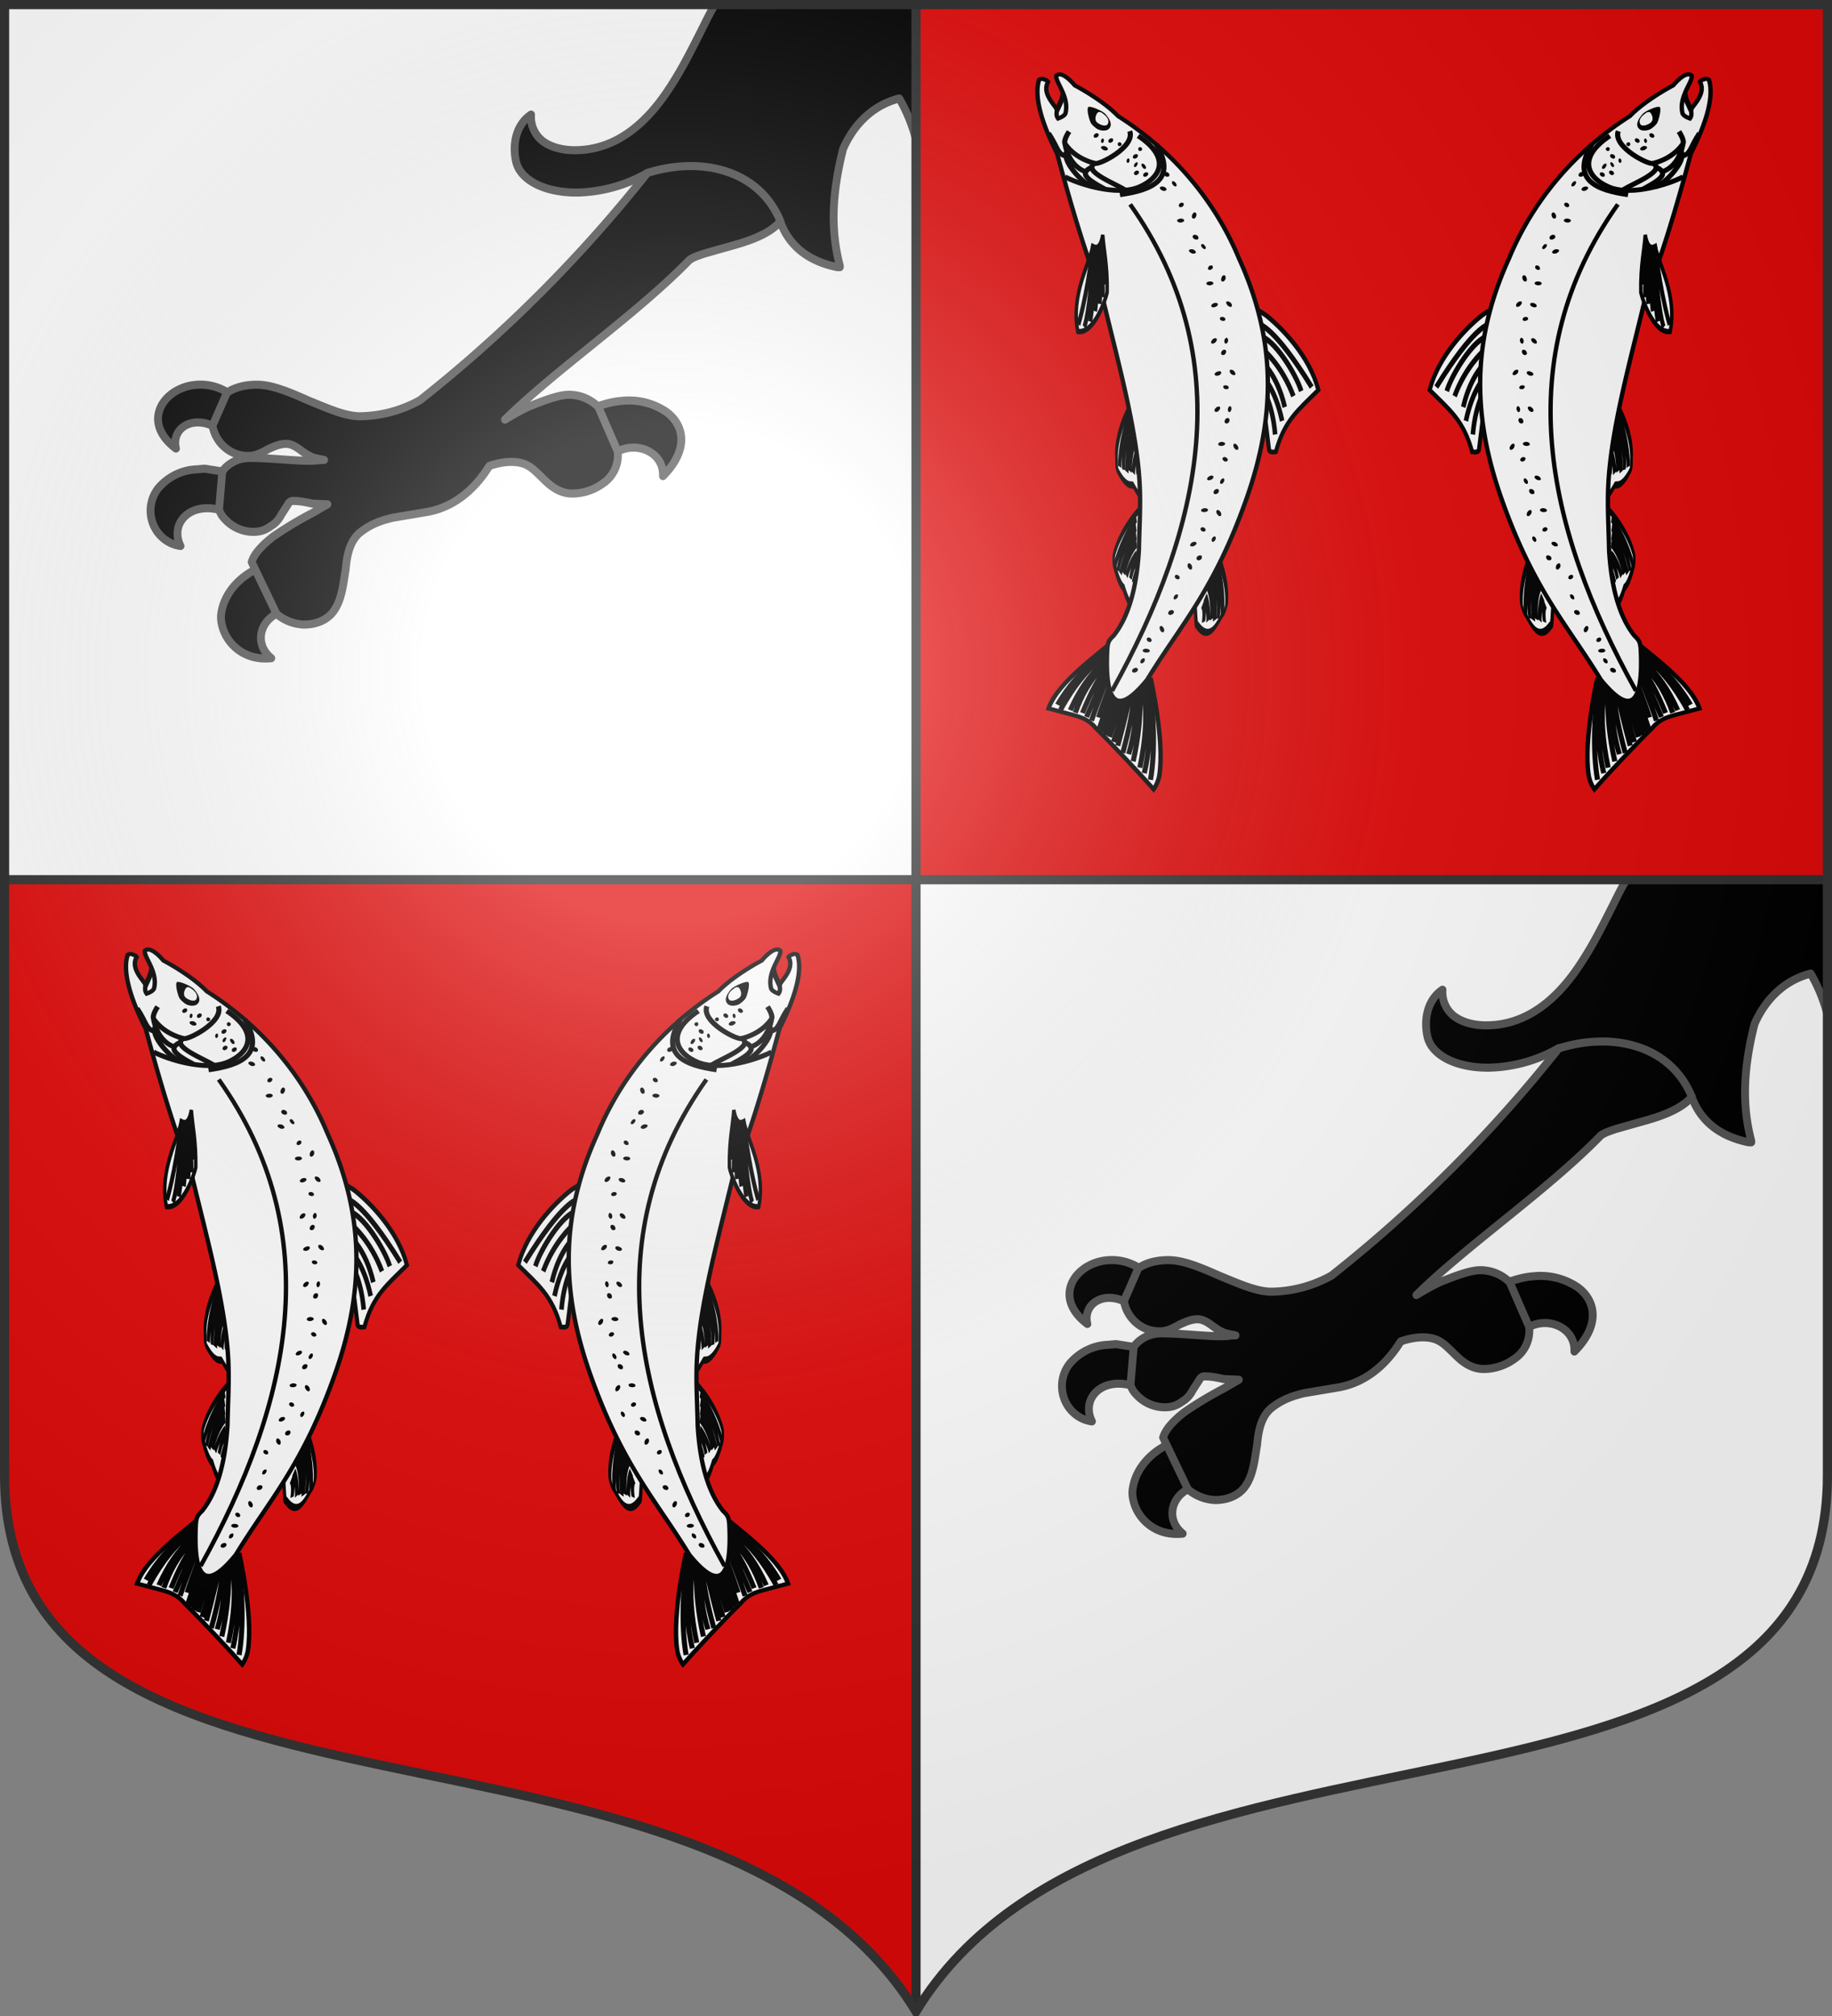
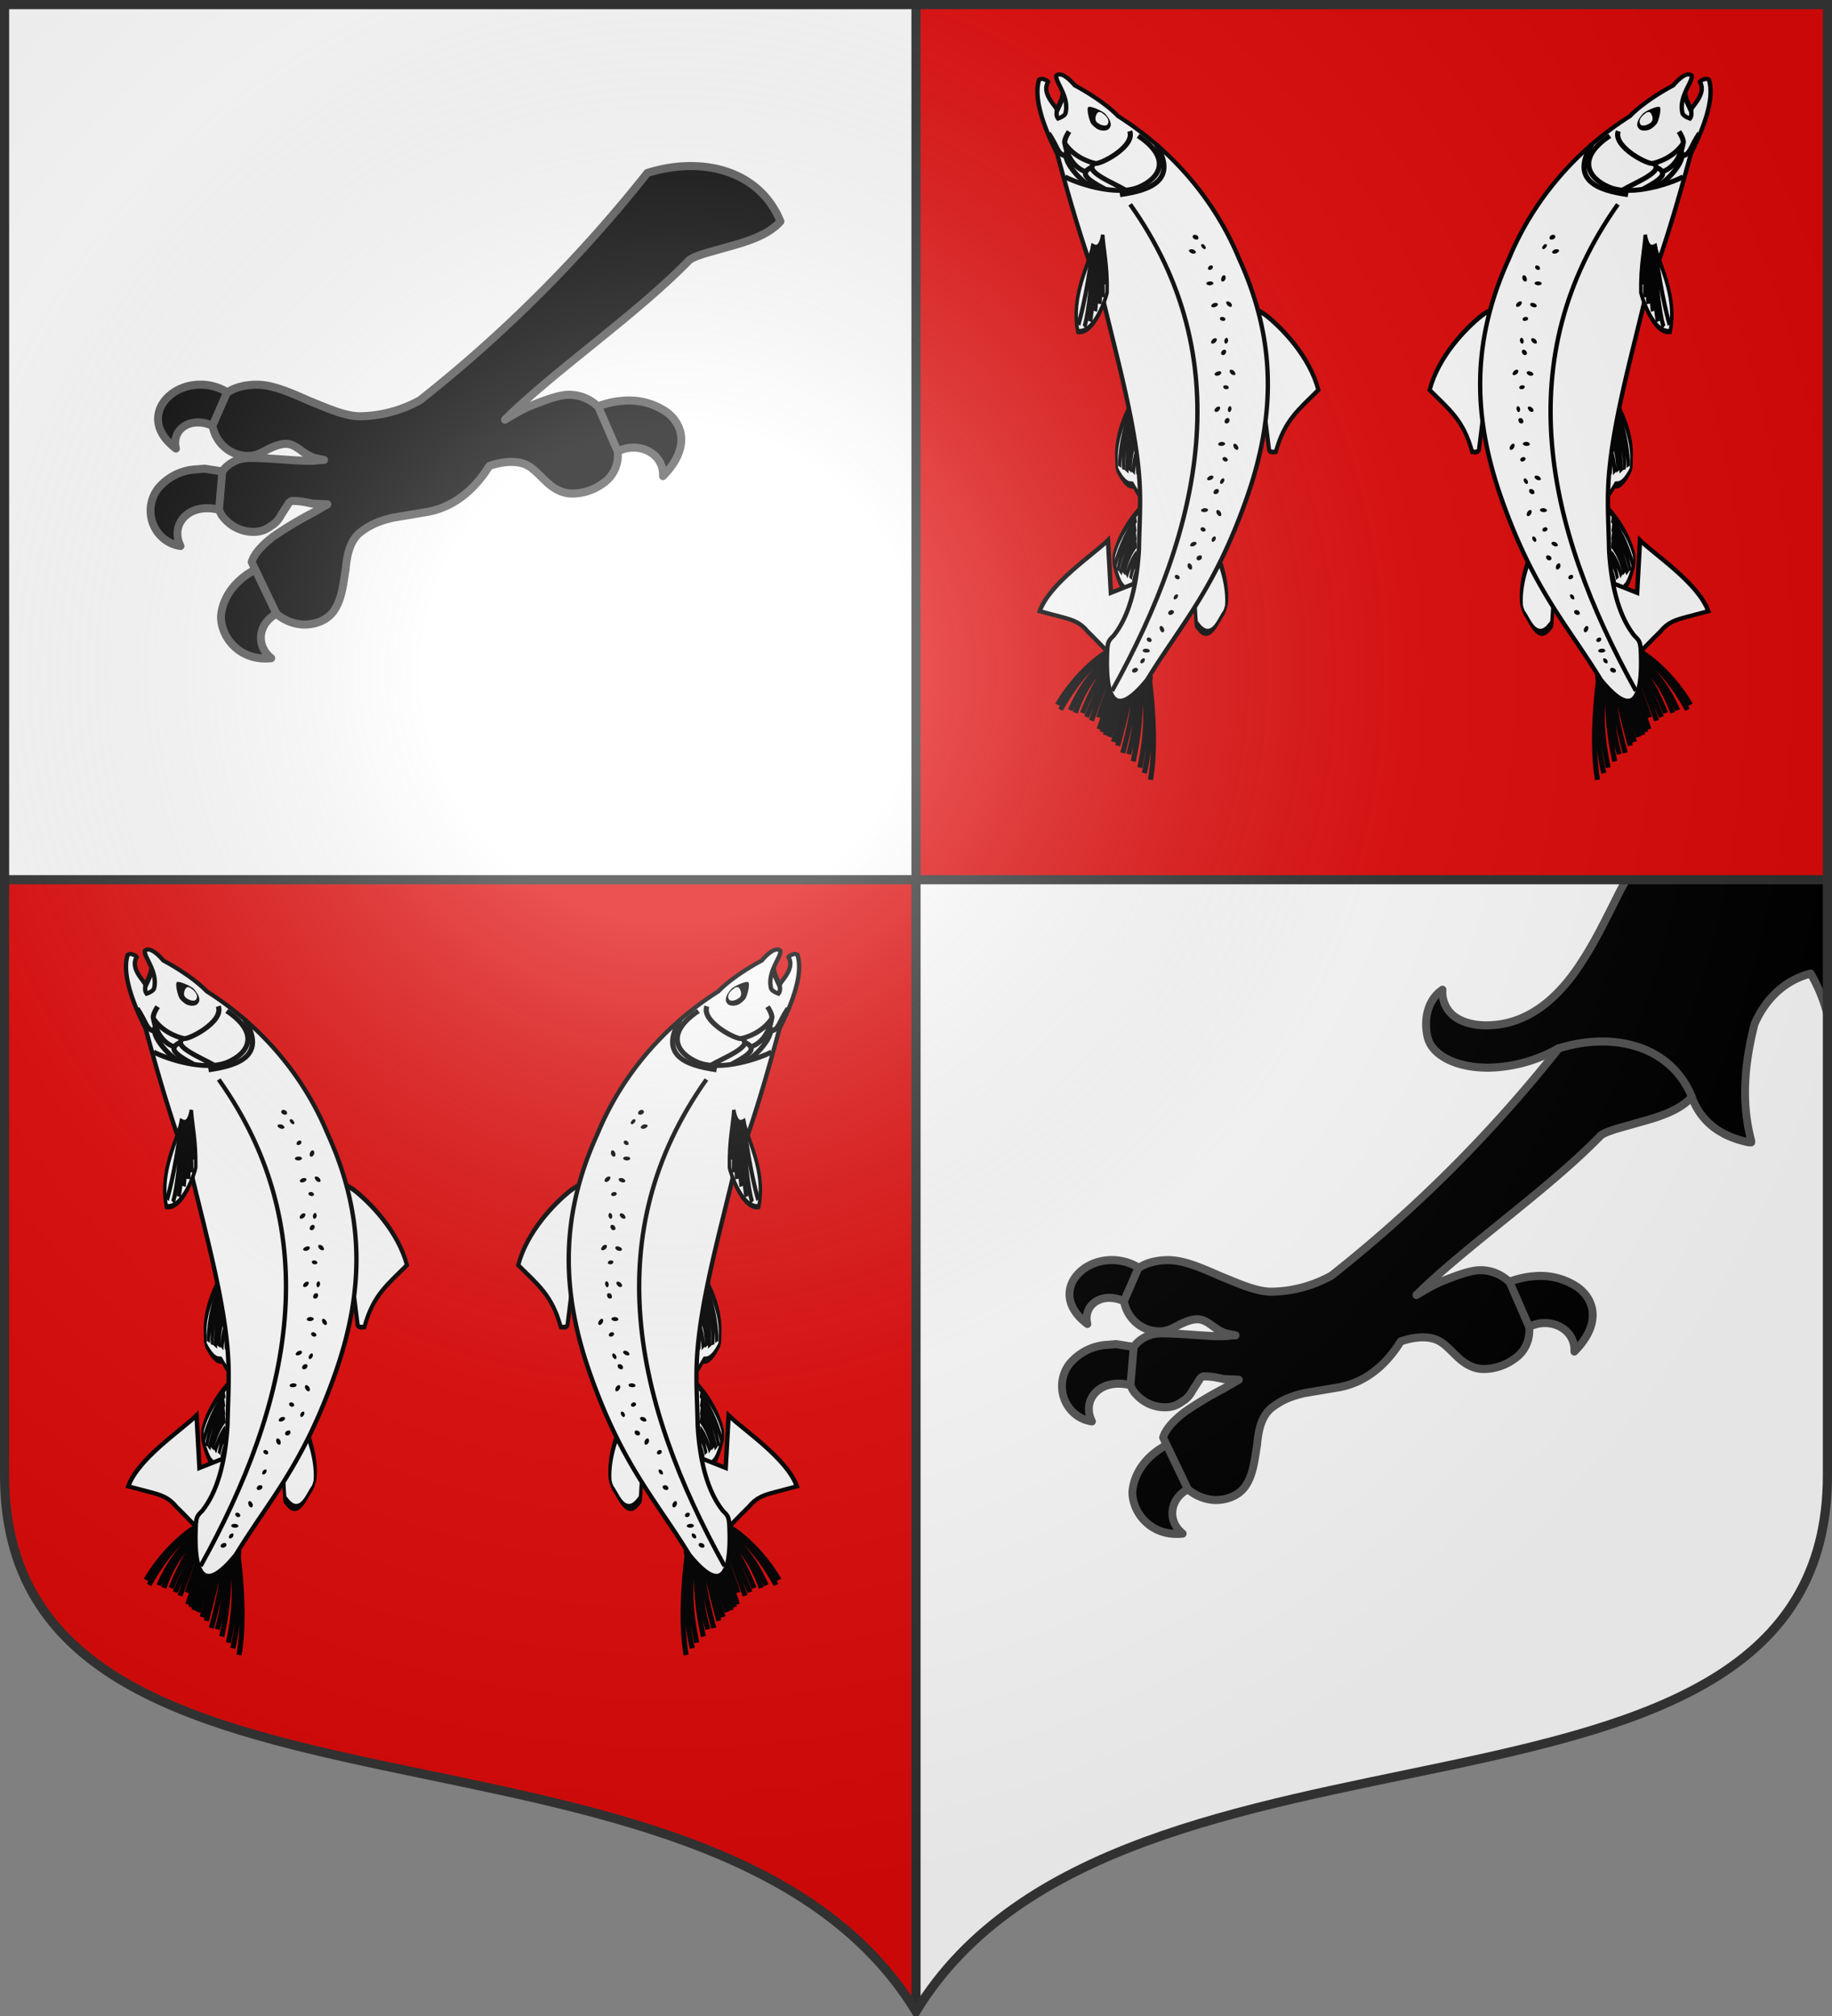
<svg xmlns="http://www.w3.org/2000/svg" xmlns:xlink="http://www.w3.org/1999/xlink" width="600" height="660" version="1.0">
  <rect width="100%" height="100%" fill="#808080" stroke="none" />
  <defs>
    <g id="b">
      <path transform="rotate(18 3.2 -.5)" d="M0 0v1h.5L0 0z" id="a" />
      <use height="540" width="810" transform="scale(-1 1)" xlink:href="#a" />
    </g>
    <g id="d">
      <path transform="rotate(18 3.2 -.5)" d="M0 0v1h.5L0 0z" id="c" />
      <use height="540" width="810" transform="scale(-1 1)" xlink:href="#c" />
    </g>
    <radialGradient r="405" cy="-80" cx="-80" gradientUnits="userSpaceOnUse" id="h">
      <stop offset="0" stop-color="#fff" stop-opacity=".3" />
      <stop offset=".2" stop-color="#fff" stop-opacity=".3" />
      <stop offset=".6" stop-color="#6b6b6b" stop-opacity=".1" />
      <stop offset="1" stop-opacity=".1" />
    </radialGradient>
    <path d="M-298.5-298.5V183c0 129 231.6 66 298.5 175.5C66.9 248.9 298.5 312.1 298.5 183v-481.5h-597z" id="e" />
  </defs>
  <g transform="translate(0 -392.4)">
    <use xlink:href="#e" width="744.1" height="1052.4" transform="translate(300 692.4)" fill="#e20909" />
    <path d="M598.5 680.4v195c0 129-231.6 66-298.5 175.5V680.4h298.5zM1.5 393.9v286.5H300V393.9H1.5z" fill="#fff" />
    <g stroke="#555" stroke-width="1.2" stroke-linecap="round" stroke-linejoin="round">
-       <path d="M-140.4 600.7c-.8 1.2-1.6 2.9-2.6 4.8-1.2 2.3-2.6 5-4.3 7.5-3.3 5-8 9.4-14.6 9.4-2.2 0-4-.6-5.1-1.5a4.5 4.5 0 01-1.6-3.8c-2.3 1.5-2.9 4.4-2.3 7 .6 2.6 4.1 4.6 9.3 4.6a23 23 0 0010.8-2.9l20.4 7.3c1.5 3.9 4.7 5.9 8.7 6.7 0 0 0 0 0 0h.4v-.1s0 0 0 0v-.1c-1.6-5.9-1-11.6.5-17.4 1.8-4 4.9-6.6 8.6-7.5 1.2 2 2 4 2.6 6.2v-20.2h-30.7z" transform="matrix(2.138 0 0 2.2 534.4 -927.7)" />
      <path d="M-219.6 1049.7c-5.1.2-9 5.4-3.4 9.5-.8-3.2 3-5.4 7-2.6 1.7-.7 2.9-3.5 1.7-5.2a8 8 0 00-5.3-1.7h0zm65 2.4c-1.5.1-3 .5-4.5 1.1-2.6 2.3-1.5 6.6 2 7.8 3.2-3.6 8.9-1.8 8.7 2.3 4-3.9 3.3-7.5.6-9.5a10.4 10.4 0 00-6.8-1.7zm-64 10.1l-1.2.1a8.2 8.2 0 00-5.9 2.8 5.3 5.3 0 003.4 8.6c-1.8-3.5 1.8-7.2 7.4-4.9 1.7-1 2-4.3.2-6l-3.9-.6h0zm9.5 14.3c-4 1.3-6.7 4.3-7 7.6-.1 3 2.7 6.8 7.7 6.3-3.4-2.7-1-7.6 4.1-7.2 1.6-3.1-1.1-6.8-4.8-6.7z" transform="matrix(2.138 0 0 2.2 534.4 -1791)" />
      <path d="M-150.8 1018.2a209.4 209.4 0 01-34.8 33.8 19.9 19.9 0 01-9.2 2.4c-2.3 0-5-1.2-7.8-2.3-2.8-1.2-5.6-2.4-8-2.4-1.8 0-3.4.4-4.6 1.2l-2.2 4.9a5.5 5.5 0 005.6 4.5c1 0 2-.5 2.9-1 .9-.4 1.8-.8 2.8-.8.6 0 1.3.3 2 .8s1.4 1 2.3 1.3l1.5.3h-.6c-2.2.4-6.7-.3-10.8-.3-1.8 0-3.3.8-4.2 2l-.5 5.7c.2.5.4.9.8 1.3a6 6 0 004.5 2c1.2 0 2-.4 2.7-.9.7-.4 1.2-1 1.5-1.6l1-1.5c.2-.4.5-.6.8-.6 1.2 0 2 .2 3 .4l2.3.1-2.3 1.3a56.2 56.2 0 00-6 3.5c-1.6 1.2-2.9 2.5-3.3 3.8l3.8 7.7a7 7 0 004.2 1.6c1.6 0 3.3-.5 4.4-1.8 1.4-1.7 1.6-4.1 2-6.4.2-2.3.7-4.3 2.2-5.5 1.7-1.3 3.3-1.8 5-2.2l5.5-.9c3.6-.7 6.8-2.9 9.3-6.8 1.7-.6 4.3-1 6 0 .9.5 1.8 1.5 2.8 2.4 1 .9 2.3 1.7 3.9 1.7s3.3-.5 4.7-1.5a5 5 0 002.3-4v-.7l-3-6.7a6.5 6.5 0 00-4.5-1.8c-1.5 0-3.7.8-6 1.7-1.4.6-2.6 1.3-3.8 2 7.6-7.3 19.8-15.4 28-23.5.4-.5 1.3-.8 2.5-1.2l4-1.1c3-.8 6-1.8 7.7-3.7-3.3-7.8-12.3-9.7-20.4-7.2h0z" transform="matrix(2.138 0 0 2.2 534.4 -1791)" />
    </g>
    <g stroke="#555" stroke-width="1.2" stroke-linecap="round" stroke-linejoin="round">
      <path transform="matrix(2.138 0 0 2.2 832.9 -641.2)" d="M-140.4 600.7c-.8 1.2-1.6 2.9-2.6 4.8-1.2 2.3-2.6 5-4.3 7.5-3.3 5-8 9.4-14.6 9.4-2.2 0-4-.6-5.1-1.5a4.5 4.5 0 01-1.6-3.8c-2.3 1.5-2.9 4.4-2.3 7 .6 2.6 4.1 4.6 9.3 4.6a23 23 0 0010.8-2.9l20.4 7.3c1.5 3.9 4.7 5.9 8.7 6.7 0 0 0 0 0 0h.4v-.1s0 0 0 0v-.1c-1.6-5.9-1-11.6.5-17.4 1.8-4 4.9-6.6 8.6-7.5 1.2 2 2 4 2.6 6.2v-20.2h-30.7z" />
      <path d="M-219.6 1049.7c-5.1.2-9 5.4-3.4 9.5-.8-3.2 3-5.4 7-2.6 1.7-.7 2.9-3.5 1.7-5.2a8 8 0 00-5.3-1.7h0zm65 2.4c-1.5.1-3 .5-4.5 1.1-2.6 2.3-1.5 6.6 2 7.8 3.2-3.6 8.9-1.8 8.7 2.3 4-3.9 3.3-7.5.6-9.5a10.4 10.4 0 00-6.8-1.7zm-64 10.1l-1.2.1a8.2 8.2 0 00-5.9 2.8 5.3 5.3 0 003.4 8.6c-1.8-3.5 1.8-7.2 7.4-4.9 1.7-1 2-4.3.2-6l-3.9-.6h0zm9.5 14.3c-4 1.3-6.7 4.3-7 7.6-.1 3 2.7 6.8 7.7 6.3-3.4-2.7-1-7.6 4.1-7.2 1.6-3.1-1.1-6.8-4.8-6.7z" transform="matrix(2.138 0 0 2.2 832.9 -1504.4)" />
      <path d="M-150.8 1018.2a209.4 209.4 0 01-34.8 33.8 19.9 19.9 0 01-9.2 2.4c-2.3 0-5-1.2-7.8-2.3-2.8-1.2-5.6-2.4-8-2.4-1.8 0-3.4.4-4.6 1.2l-2.2 4.9a5.5 5.5 0 005.6 4.5c1 0 2-.5 2.9-1 .9-.4 1.8-.8 2.8-.8.6 0 1.3.3 2 .8s1.4 1 2.3 1.3l1.5.3h-.6c-2.2.4-6.7-.3-10.8-.3-1.8 0-3.3.8-4.2 2l-.5 5.7c.2.5.4.9.8 1.3a6 6 0 004.5 2c1.2 0 2-.4 2.7-.9.7-.4 1.2-1 1.5-1.6l1-1.5c.2-.4.5-.6.8-.6 1.2 0 2 .2 3 .4l2.3.1-2.3 1.3a56.2 56.2 0 00-6 3.5c-1.6 1.2-2.9 2.5-3.3 3.8l3.8 7.7a7 7 0 004.2 1.6c1.6 0 3.3-.5 4.4-1.8 1.4-1.7 1.6-4.1 2-6.4.2-2.3.7-4.3 2.2-5.5 1.7-1.3 3.3-1.8 5-2.2l5.5-.9c3.6-.7 6.8-2.9 9.3-6.8 1.7-.6 4.3-1 6 0 .9.5 1.8 1.5 2.8 2.4 1 .9 2.3 1.7 3.9 1.7s3.3-.5 4.7-1.5a5 5 0 002.3-4v-.7l-3-6.7a6.5 6.5 0 00-4.5-1.8c-1.5 0-3.7.8-6 1.7-1.4.6-2.6 1.3-3.8 2 7.6-7.3 19.8-15.4 28-23.5.4-.5 1.3-.8 2.5-1.2l4-1.1c3-.8 6-1.8 7.7-3.7-3.3-7.8-12.3-9.7-20.4-7.2h0z" transform="matrix(2.138 0 0 2.2 832.9 -1504.4)" />
    </g>
  </g>
  <path d="M1.5 288h597M300 658.5V1.5" fill="none" stroke="#313131" stroke-width="3" stroke-linejoin="round" />
  <g id="g" transform="matrix(1.1 0 0 1.1 -45 -14)">
    <g id="f" display="inline">
      <g fill="none" stroke="#000" stroke-width="4.8">
        <path d="M1292.4 486.1c9.8 2.3 35.7 5.6 47.7-1.1 1.2-1.2 7-4 6.8-5.3-2.4-14.6-11.4-18.4-12.6-19.7-3.5-15-8.2-15.4-8.2-15.4-2.6-1.4-3.4 7.9-18.7 11.2" fill="#fff" fill-rule="evenodd" stroke-width="4.1" transform="matrix(-.102 .309 -.174 -.43 594.4 -57.4)" />
        <path d="M1303.3 480.4c27 2 35-6.9 35-6.9m-37.3 11.3c31.7 1 40.9-6.7 40.9-6.7M1305 476c18 2.5 30.4-6.2 30.4-6.2m-29 1.8c15 2.2 24.5-4.6 24.5-4.6m-22.2-1c10.8 1.7 19-2.5 19-2.5m-17.5-1.5c6.4 2 12.5-3.3 12.5-3.3m-11.3-2c4 1.1 8.3-2.6 8.3-2.6" transform="matrix(-.102 .309 -.174 -.43 594.4 -57.4)" />
      </g>
      <g fill="none" stroke="#000" stroke-width="4.8">
        <path d="M1292.4 486.1c9.8 2.3 35.7 5.6 47.7-1.1a8 8 0 002-4.9c-2.5-14.6-6.6-18.8-7.8-20.1-3.5-15-8.2-15.4-8.2-15.4-2.6-1.4-3.4 7.9-18.7 11.2" fill="#fff" fill-rule="evenodd" stroke-width="4.1" transform="matrix(-.17 .28 -.074 -.455 636.3 23.3)" />
        <path d="M1303.3 480.4c27 2 35-6.9 35-6.9m-37.3 11.3c31.7 1 40.9-6.7 40.9-6.7M1305 476c18 2.5 30.4-6.2 30.4-6.2m-29 1.8c15 2.2 24.5-4.6 24.5-4.6m-22.2-1c10.8 1.7 19-2.5 19-2.5m-17.5-1.5c6.4 2 12.5-3.3 12.5-3.3m-11.3-2c4 1.1 8.3-2.6 8.3-2.6" transform="matrix(-.17 .28 -.074 -.455 636.3 23.3)" />
      </g>
      <g fill="none" stroke="#000" stroke-width="4.8">
        <path d="M1292.4 486.1c9.8 2.3 35.7 5.6 47.7-1.1a8 8 0 002-4.9c-2.4-6.2 3.7-19.5-24.7-28-2.7-1.4-2.8-.6-18.1 2.7" fill="#fff" fill-rule="evenodd" stroke-width="4.1" transform="matrix(.074 .319 .212 -.41 204.1 -36)" />
-         <path d="M1303.3 480.4c27 2 35-6.9 35-6.9m-37.3 11.3c31.7 1 40.9-6.7 40.9-6.7M1305 476c18 2.5 30.4-6.2 30.4-6.2m-29 1.8c15 2.2 24.5-4.6 24.5-4.6m-22.2-1c10.8 1.7 19-2.5 19-2.5m-17.5-1.5c6.4 2 12.5-3.3 12.5-3.3" transform="matrix(.074 .319 .212 -.41 204.1 -36)" />
      </g>
      <g fill="none" stroke="#000" stroke-width="2.7">
        <path d="M1174.9 511.4c-.6-1.2-4.2-8.4-5-11-3.5-11-7.8-32.7-1.9-49.7 15-.6 24.5.5 37.8-9.1.8.5 3.3 1.9 2.4 3.6l-15.6 29.6" fill="#fff" fill-rule="evenodd" stroke-width="2.4" transform="matrix(-.406 .376 -.295 -.459 1040.6 -103.5)" />
-         <path d="M1175.8 499.6s-6.3-6-5.6-45.2m8.8 40.1c-5.7-5.8-5.5-28.7-2.8-37.8m5 30s-3.6-13 .1-29.1m4.5 26.2s-3.6-11 2.7-27.4m1.3 21.4s-2.7-9.6 4-26m-.5 22.1s-1-10.2 7.7-25" transform="matrix(-.406 .376 -.295 -.459 1040.6 -103.5)" />
      </g>
      <path d="M41.9 323.4c1 1.5 1 6 1.1 7.5 0 .8 0 2.1.4 3.4.5 1.3 6.4.3 3.9-11.3" fill="#fff" fill-rule="evenodd" stroke="#000" stroke-width="2" transform="matrix(.683 .334 -.343 .646 439.7 -182.5)" />
      <g fill="none" stroke="#000" stroke-width="4.7">
-         <path d="M1314.4 381s7.6-60.5 23.8-91.3c3.7-7 9.6-11.2 9.6-11.2 5.3 14.2 20.6 51.5 30.4 72.5 3.5 10.5 9.3 14.9 18 20.9l17.2 11.8c-17.6 22.4-65 35.4-82.6 44.2l14.5-48.8-30.9 1.9z" fill="#fff" fill-rule="evenodd" stroke-width="4.1" transform="matrix(-.304 .1 -.108 -.291 824.2 193.9)" />
+         <path d="M1314.4 381c3.7-7 9.6-11.2 9.6-11.2 5.3 14.2 20.6 51.5 30.4 72.5 3.5 10.5 9.3 14.9 18 20.9l17.2 11.8c-17.6 22.4-65 35.4-82.6 44.2l14.5-48.8-30.9 1.9z" fill="#fff" fill-rule="evenodd" stroke-width="4.1" transform="matrix(-.304 .1 -.108 -.291 824.2 193.9)" />
        <path d="M1315.9 379.9c6.9-30.6 17.8-67 31.6-91.8M1320 379s6.2-44.5 30.8-83m-26.4 82.5s-1.1-26.8 28.4-76.1m-22 78s2.8-16.2 32.2-59.5m-36.1 57.8s3.7-26 29.7-68.6m-27.3 70.1s7.1-31.4 28.9-62.2m-24.2 63.6s24.3-35.6 33.5-47.9m-34.5 47.2s2.8-8.6 32-51.9m-22.7 87.9c-6.8 4 29.5-3.5 62-32.5m-65 30.7c-.4.5 24.6.6 64-36.2m-55.5 25.3c2.5-3.7 10.2-3 37.4-34.8m-45 42.1s23.2-1.4 54.7-35.9m-46.9 30.8s20.6-5.5 43.4-34.6m-44.2 27.9s23.4-27.6 32.6-40m-32.2 41.3s6.4-3.2 35.3-36.5m-37.6 30.3s18.2-22 27.3-34.3m-35 23.6s22.5-32.4 31.7-44.7m-28.4 49.4s24.1-30.4 33.3-42.7m-35.2 39.8s24.2-31.2 33.4-43.5m-29.2 49.3s23.6-29.8 32.7-42.1m-63.4 57.2c.6-.6 1.5-.7 1.9-.2.4.4.3 1.2-.3 1.8-.6.6-1.5.7-1.9.2-.4-.4-.3-1.3.3-1.8h0z" transform="matrix(-.304 .1 -.108 -.291 824.2 193.9)" />
        <path d="M1315.3 400.1c1-.7 2 .3 2.1 2.2 0 2-.7 4-1.8 4.8-1 .7-2-.3-2.1-2.2-.1-2 .7-4 1.8-4.8z" transform="matrix(-.304 .1 -.108 -.291 824.2 193.9)" />
      </g>
      <path d="M93.1 391c16.7 20.3 36.3 42.2 47.5 62.3 4.2 7.5 7.5 15.3 11.5 23.6 6.4 14.7 8.7 26.7 7 36-.9 2.7-.7 3.5.3 6 10 22.5 16.1 21.2 19.4 4 1.5-26.2 6.9-44.8 1-84.9-5.4-36.4-19.7-63.2-46.5-85.5a123 123 0 00-68-30.5c-8.6-3.2-20.7-3.5-20.7-3.5s-7.1-3.4-8.2-.3c.6 2.5 8.5 5.3 10.1 12.2.2 1.3-1.6 3.2-1.6 3.2-1.6-.8-1.6-2.6-2.3-3.2-1.5-1.2-8-3.1-7.9-8.4-.8-.5-1.7-.2-1.7-.2-1.1-.2-1.8 1-1.8 1 1.3 7.4 9.3 15.7 19.8 23.8 14.8 17 29 32.4 42 44.4h0z" fill="#fff" stroke="#000" stroke-width="1.7" transform="matrix(.683 .334 -.343 .646 439.7 -182.5)" />
      <g fill="none" stroke="#000" stroke-width="3.7">
        <path d="M1149.3 643.4c5.8-8.7.1-10.7-1-11.4 5.7-8 8.6-34.7 29.4-43.7 11.2 10.6 1.8 33 0 35.8-11.8 10.8-20.6 13.9-28.4 19.3h0z" fill="#fff" stroke-width="3.2" transform="matrix(.212 .378 .244 -.326 -31.4 -142)" />
        <path d="M1149.6 632.7c28.5-30.6 30-38.2 30-38.2m-28.6 39.3s18-16.6 29.7-33m-29.1 34.5s20.8-18.2 27.4-27m-27.2 29.1s17.1-10.3 25.5-18.3m-25.8 17.5s21.3-16.2 27-22.2m-26.6 24.4s14.5-7.2 21.3-12.8m-24.5 6.1c20.4-26.4 26.2-40.7 26.2-40.7" transform="matrix(.212 .378 .244 -.326 -31.4 -142)" />
      </g>
      <path d="M75.8 325.6c15.8 2.2 15.4 11.6 9.6 18.7-6.2 7.5-22 9.6-27.4 9.4" fill="none" stroke="#000" stroke-width="2" transform="matrix(.683 .334 -.343 .646 439.7 -182.5)" />
      <path d="M72 325.4c5 4.7-4.6 18.4-6.2 18 0 0-7 2-13.7-1.7-1.5-.8-1-5.3-1-5.3m30 11.3c-4.7-.5-18.2.8-15.3-4.2m8.1 7.5c-9-.3-11.5-1.5-8.3-5.8M54 344c-.4 4.5 11.6 9 15 8.4m-17.3-11.1c4 5.6 9 7.4 12.5 6.8m-19.9-7.4c6 3.6 6.7 6 10.2 5.3m25.8 4.4c10-7.2 17.3-15.7 3.2-25" fill="none" stroke="#000" stroke-width="2" transform="matrix(.683 .334 -.343 .646 439.7 -182.5)" />
-       <path d="M93.9 334.7c0 .5-.7.9-1.3.8-.7 0-1.2-.5-1.2-1s.7-.8 1.3-.8c.7 0 1.2.5 1.2 1zm4.3 2.6c-.2.3-.9.3-1.4 0-.6-.3-1-.8-.8-1.2.2-.3.9-.3 1.4 0 .6.3 1 .8.8 1.2zm-2.7 3c0 .5-.6 1-1.3 1-.8 0-1.4-.3-1.4-.7 0-.5.6-.9 1.4-1 .7 0 1.3.3 1.3.7zm8.4 1.9c.4.2.5.8.2 1.4-.3.5-.8.8-1.2.5-.4-.2-.5-.8-.2-1.4.3-.5.8-.7 1.2-.5zm3.4 6.2c.1.4-.3 1-1 1.4-.6.3-1.3.2-1.5-.2-.1-.4.3-1 1-1.4.6-.3 1.3-.3 1.5.2zm2.3-5c-.5.1-.7.8-.6 1.6.2.7.6 1.2 1 1 .5 0 .8-.7.6-1.5-.1-.7-.6-1.2-1-1zm-27.1-4.9c.4.2.5.8.2 1.3-.2.6-.8.8-1.2.6-.4-.2-.5-.9-.2-1.4.3-.5.8-.8 1.2-.5zm1.9-2.2c-.2.4-.8.4-1.4 0-.6-.3-1-.8-.8-1.1.2-.4.9-.4 1.5 0 .5.3.9.8.7 1.1zm-5.3-3.7c.4.3.5.9.2 1.4-.3.6-.8.8-1.2.6-.4-.3-.5-.9-.2-1.4.3-.5.8-.8 1.2-.6zm-2.5 3c-.3 0-.4.5-.3 1 .1.5.5.8.8.8.3-.1.5-.6.3-1-.1-.5-.5-.9-.8-.8zm3.6-.1c-.3.1-.5.7-.5 1.3 0 .6.4 1 .7.8.3-.1.5-.7.4-1.3 0-.6-.3-1-.6-.8zm5.8 1.9c.4.3.5.9.2 1.4-.3.6-.8.8-1.2.6-.4-.3-.5-.9-.2-1.4.3-.5.8-.8 1.2-.6zm-6.7-8c.4.2.5.7.3 1-.2.5-.6.6-1 .4-.4-.3-.6-.7-.4-1.1.2-.4.7-.5 1-.3zm-8 1.9c.4.2.5.7.3 1-.2.5-.6.6-1 .4-.4-.3-.6-.7-.4-1.1.2-.4.7-.5 1-.3zm-9.6.7c.4.3.5.9.2 1.4-.3.5-.8.8-1.2.6-.4-.3-.5-.9-.2-1.4.3-.6.8-.8 1.2-.6zm6.1 4c0 .5-.6 1-1.4 1-.7 0-1.4-.2-1.4-.7 0-.4.6-.9 1.4-1 .7 0 1.4.3 1.4.8zm-3.7-3.1c-.3 0-.4.5-.3 1 .1.5.5.8.8.8.3-.1.4-.6.3-1-.1-.5-.5-.9-.8-.8zm3.6-1.6c.3.2.4.8.2 1.3-.3.6-.9.8-1.2.6-.4-.3-.5-.9-.2-1.4.2-.5.8-.8 1.2-.5z" stroke-width="2" transform="matrix(.683 .334 -.343 .646 439.7 -182.5)" />
      <path d="M53.2 324.1c0 1.4 3 4.7 3.9 5.3.8.5 1.6.7 3 1 1.7.2 3.7-.7 4.2-1.9.7-1.7-.3-3.5-3.8-5-1.6-.7-7.2-.4-7.3.6z" fill-rule="evenodd" stroke-width="2" transform="matrix(.683 .334 -.343 .646 439.7 -182.5)" />
      <path d="M60 323.9c-1.3-.4-2.2-.3-2.5.5-.2 1 0 3 1.4 3.6 1.5.5 4.2.2 4.2-1.3 0-1.1-.7-2.2-3-2.8z" fill="#fff" fill-rule="evenodd" stroke-width="2" transform="matrix(.683 .334 -.343 .646 439.7 -182.5)" />
      <path d="M115.5 352.5c0 .5-.6.8-1.3.8-.7 0-1.2-.5-1.1-1 0-.5.6-.9 1.3-.8.6 0 1.1.5 1.1 1zm4.3 2.5c-.2.3-.8.3-1.4 0-.6-.3-1-.8-.7-1.1.2-.4.8-.4 1.4 0 .6.2.9.8.7 1zm-2.6 3c0 .5-.6 1-1.4 1-.7 0-1.4-.2-1.4-.7 0-.4.6-.9 1.4-1 .7 0 1.4.3 1.4.8zm8.3 2c.4.2.5.8.2 1.3-.2.5-.8.8-1.2.6-.3-.3-.4-.9-.2-1.4.3-.6.9-.8 1.2-.6zm3.5 6.1c0 .4-.3 1-1 1.4-.7.3-1.3.3-1.5-.1-.2-.5.2-1 .9-1.4.7-.4 1.3-.3 1.5.1zm2.2-4.9c-.4 0-.7.8-.5 1.5.1.8.6 1.3 1 1.1.5-.1.7-.8.6-1.5-.2-.8-.7-1.3-1.1-1.1zm27.8 51.5c-.5 0-1 .5-1 1.1 0 .7.3 1.3.8 1.3s1-.4 1-1.1c0-.7-.3-1.2-.8-1.3zm-1.7-4.7c-.4.2-.5.8-.3 1.4.2.6.6 1 1 1 .4-.2.5-.8.3-1.5-.2-.6-.7-1-1-.9zm-3.5 2.1c-.5 0-1 .4-1.2 1.2-.2.7 0 1.4.5 1.4.4.1 1-.4 1.1-1.1.2-.8 0-1.4-.4-1.5zm-.4-8.6c-.2-.4-.8-.6-1.3-.4-.6.2-1 .7-.8 1 .2.5.8.7 1.3.5.6-.2 1-.7.8-1zm-5.5-4.4c-.4-.2-1 0-1.5.7-.5.6-.6 1.3-.2 1.5.4.3 1.1 0 1.6-.6.4-.6.5-1.3 0-1.6zm5.3-1.4c-.2.4-1 .6-1.7.3s-1-.8-.9-1.2c.2-.4 1-.6 1.6-.3.7.3 1.2.8 1 1.2zm-7.9-7.4c-.5 0-1 .5-1 1.1-.1.7.2 1.3.7 1.3.5 0 1-.4 1-1 .1-.8-.2-1.3-.7-1.4zm-1.8-4.7c-.3.2-.5.8-.3 1.4.2.7.7 1 1 1 .4-.2.6-.8.4-1.4-.2-.7-.7-1-1-1zm-3.5 2.1c-.4 0-1 .5-1.1 1.2-.2.7 0 1.4.4 1.5.5 0 1-.5 1.2-1.2.2-.7 0-1.4-.5-1.5zm-.3-8.6c-.2-.4-.8-.6-1.4-.4-.5.2-.9.7-.7 1 .1.5.7.7 1.3.5.6-.1 1-.6.8-1zm-5.5-4.3c-.4-.3-1.1 0-1.6.6-.4.6-.5 1.3-.1 1.5.4.3 1 0 1.5-.6s.5-1.3.2-1.5zm5.2-1.4c-.2.4-.9.5-1.6.2-.7-.3-1.1-.8-1-1.2.3-.4 1-.5 1.7-.3.7.3 1.1.8 1 1.3zm35.5 96.5c-.5-.2-1 .2-1.3.8-.3.6 0 1.3.4 1.4.4.2 1-.1 1.3-.7.2-.7 0-1.3-.4-1.5zm1.1-9.5c-.4 0-.7.6-.7 1.2 0 .7.4 1.2.8 1.2.3 0 .6-.6.6-1.2 0-.7-.3-1.2-.7-1.2zm-5.4 5.6c-.4-.3-1 0-1.5.7-.3.7-.3 1.3 0 1.5.5.2 1.1-.1 1.5-.8.4-.6.4-1.3 0-1.5zm1-6c0-.5-.5-.9-1.1-.9-.6 0-1 .4-1 .9 0 .4.5.8 1.1.8.6 0 1-.4 1-.9zm-3-8.2c-.3-.3-1-.2-1.6.2-.6.5-.9 1.1-.6 1.4.3.4 1 .3 1.7-.2.6-.4.8-1 .5-1.4zm5.4.2c-.2.3-1 .2-1.6-.3-.6-.4-.8-1-.5-1.4.3-.3 1-.2 1.6.2.6.5.9 1.1.6 1.5zm-5.4-9.4c-.5-.2-1 .2-1.3.8-.2.6 0 1.3.4 1.5.5.2 1-.2 1.3-.8.2-.6 0-1.3-.4-1.5zm-.3-5c-.4 0-.7.6-.7 1.3 0 .7.3 1.2.7 1.2.4 0 .7-.6.7-1.3 0-.7-.4-1.2-.7-1.2zm-4 1.1c-.4-.3-1 .1-1.4.7-.4.7-.4 1.4 0 1.6.4.2 1-.2 1.4-.8.4-.7.4-1.3 0-1.5zm2.1-8.4c0-.4-.6-.8-1.2-.8s-1 .4-1 .9c0 .4.6.8 1.2.8s1-.4 1-.9zm-4-5.7c-.3-.4-1-.3-1.7.1-.6.5-.8 1.1-.5 1.5.3.3 1 .2 1.6-.2.6-.5.9-1.1.6-1.4zm5.4.1c-.3.3-1 .2-1.6-.2-.6-.5-.9-1.1-.6-1.5.3-.3 1-.2 1.7.3.6.4.8 1 .5 1.4zm5.7 97.9c-.5-.3-1.1 0-1.4.6-.4.5-.3 1.2.1 1.5.4.2 1 0 1.4-.6.4-.6.3-1.3-.1-1.5zm.5-5c-.5 0-.8.5-1 1.1 0 .7.2 1.3.6 1.3.4 0 .8-.5.9-1.1 0-.7-.2-1.2-.6-1.3zm-.8-7.6c0-.4-.4-.8-1-.9-.6 0-1 .2-1.1.7 0 .4.4.9 1 1 .6 0 1.1-.3 1.1-.7zm1.2 3.8c-.3-.3-1-.4-1.7 0-.7.3-1 .9-.8 1.3.3.4 1 .4 1.7 0 .7-.3 1-.9.8-1.3zm1.1-9c-.3.2-1 0-1.5-.5-.6-.6-.7-1.2-.3-1.5.3-.3 1 0 1.6.5.5.5.6 1.2.2 1.5zm-.2-9.8c-.4-.2-1 0-1.4.6-.3.6-.2 1.3.2 1.5.4.3 1 0 1.4-.6.3-.5.3-1.2-.2-1.5zm-1.6-6.7c-.4 0-.8.4-.9 1.1 0 .7.2 1.2.5 1.3.4 0 .8-.5.9-1.1 0-.7-.2-1.3-.5-1.3zm-2.3-6.1c0-.5-.4-1-1-1-.6-.1-1 .2-1.1.6 0 .5.4 1 1 1 .6.1 1-.2 1.1-.6zm2.3-5.4c-.3.3-1 .1-1.6-.4-.5-.6-.6-1.3-.3-1.5.4-.3 1.1-.1 1.6.4.5.6.7 1.3.3 1.5z" stroke-width="2" transform="matrix(.683 .334 -.343 .646 439.7 -182.5)" />
      <path d="M85.6 352.1c65.8 36.6 84.5 104.8 83.1 181.2" fill="none" stroke="#000" stroke-width="1.7" transform="matrix(.683 .334 -.343 .646 439.7 -182.5)" />
    </g>
    <use height="660" width="600" transform="matrix(-1 0 0 1 900 0)" xlink:href="#f" />
  </g>
  <use xlink:href="#g" transform="translate(-298.5 286.5)" width="600" height="660" />
  <use transform="translate(300 300)" xlink:href="#e" width="744.1" height="1052.4" fill="url(#h)" />
  <use transform="translate(300 300)" xlink:href="#e" width="744.1" height="1052.4" fill="none" stroke="#313131" stroke-width="3" />
</svg>